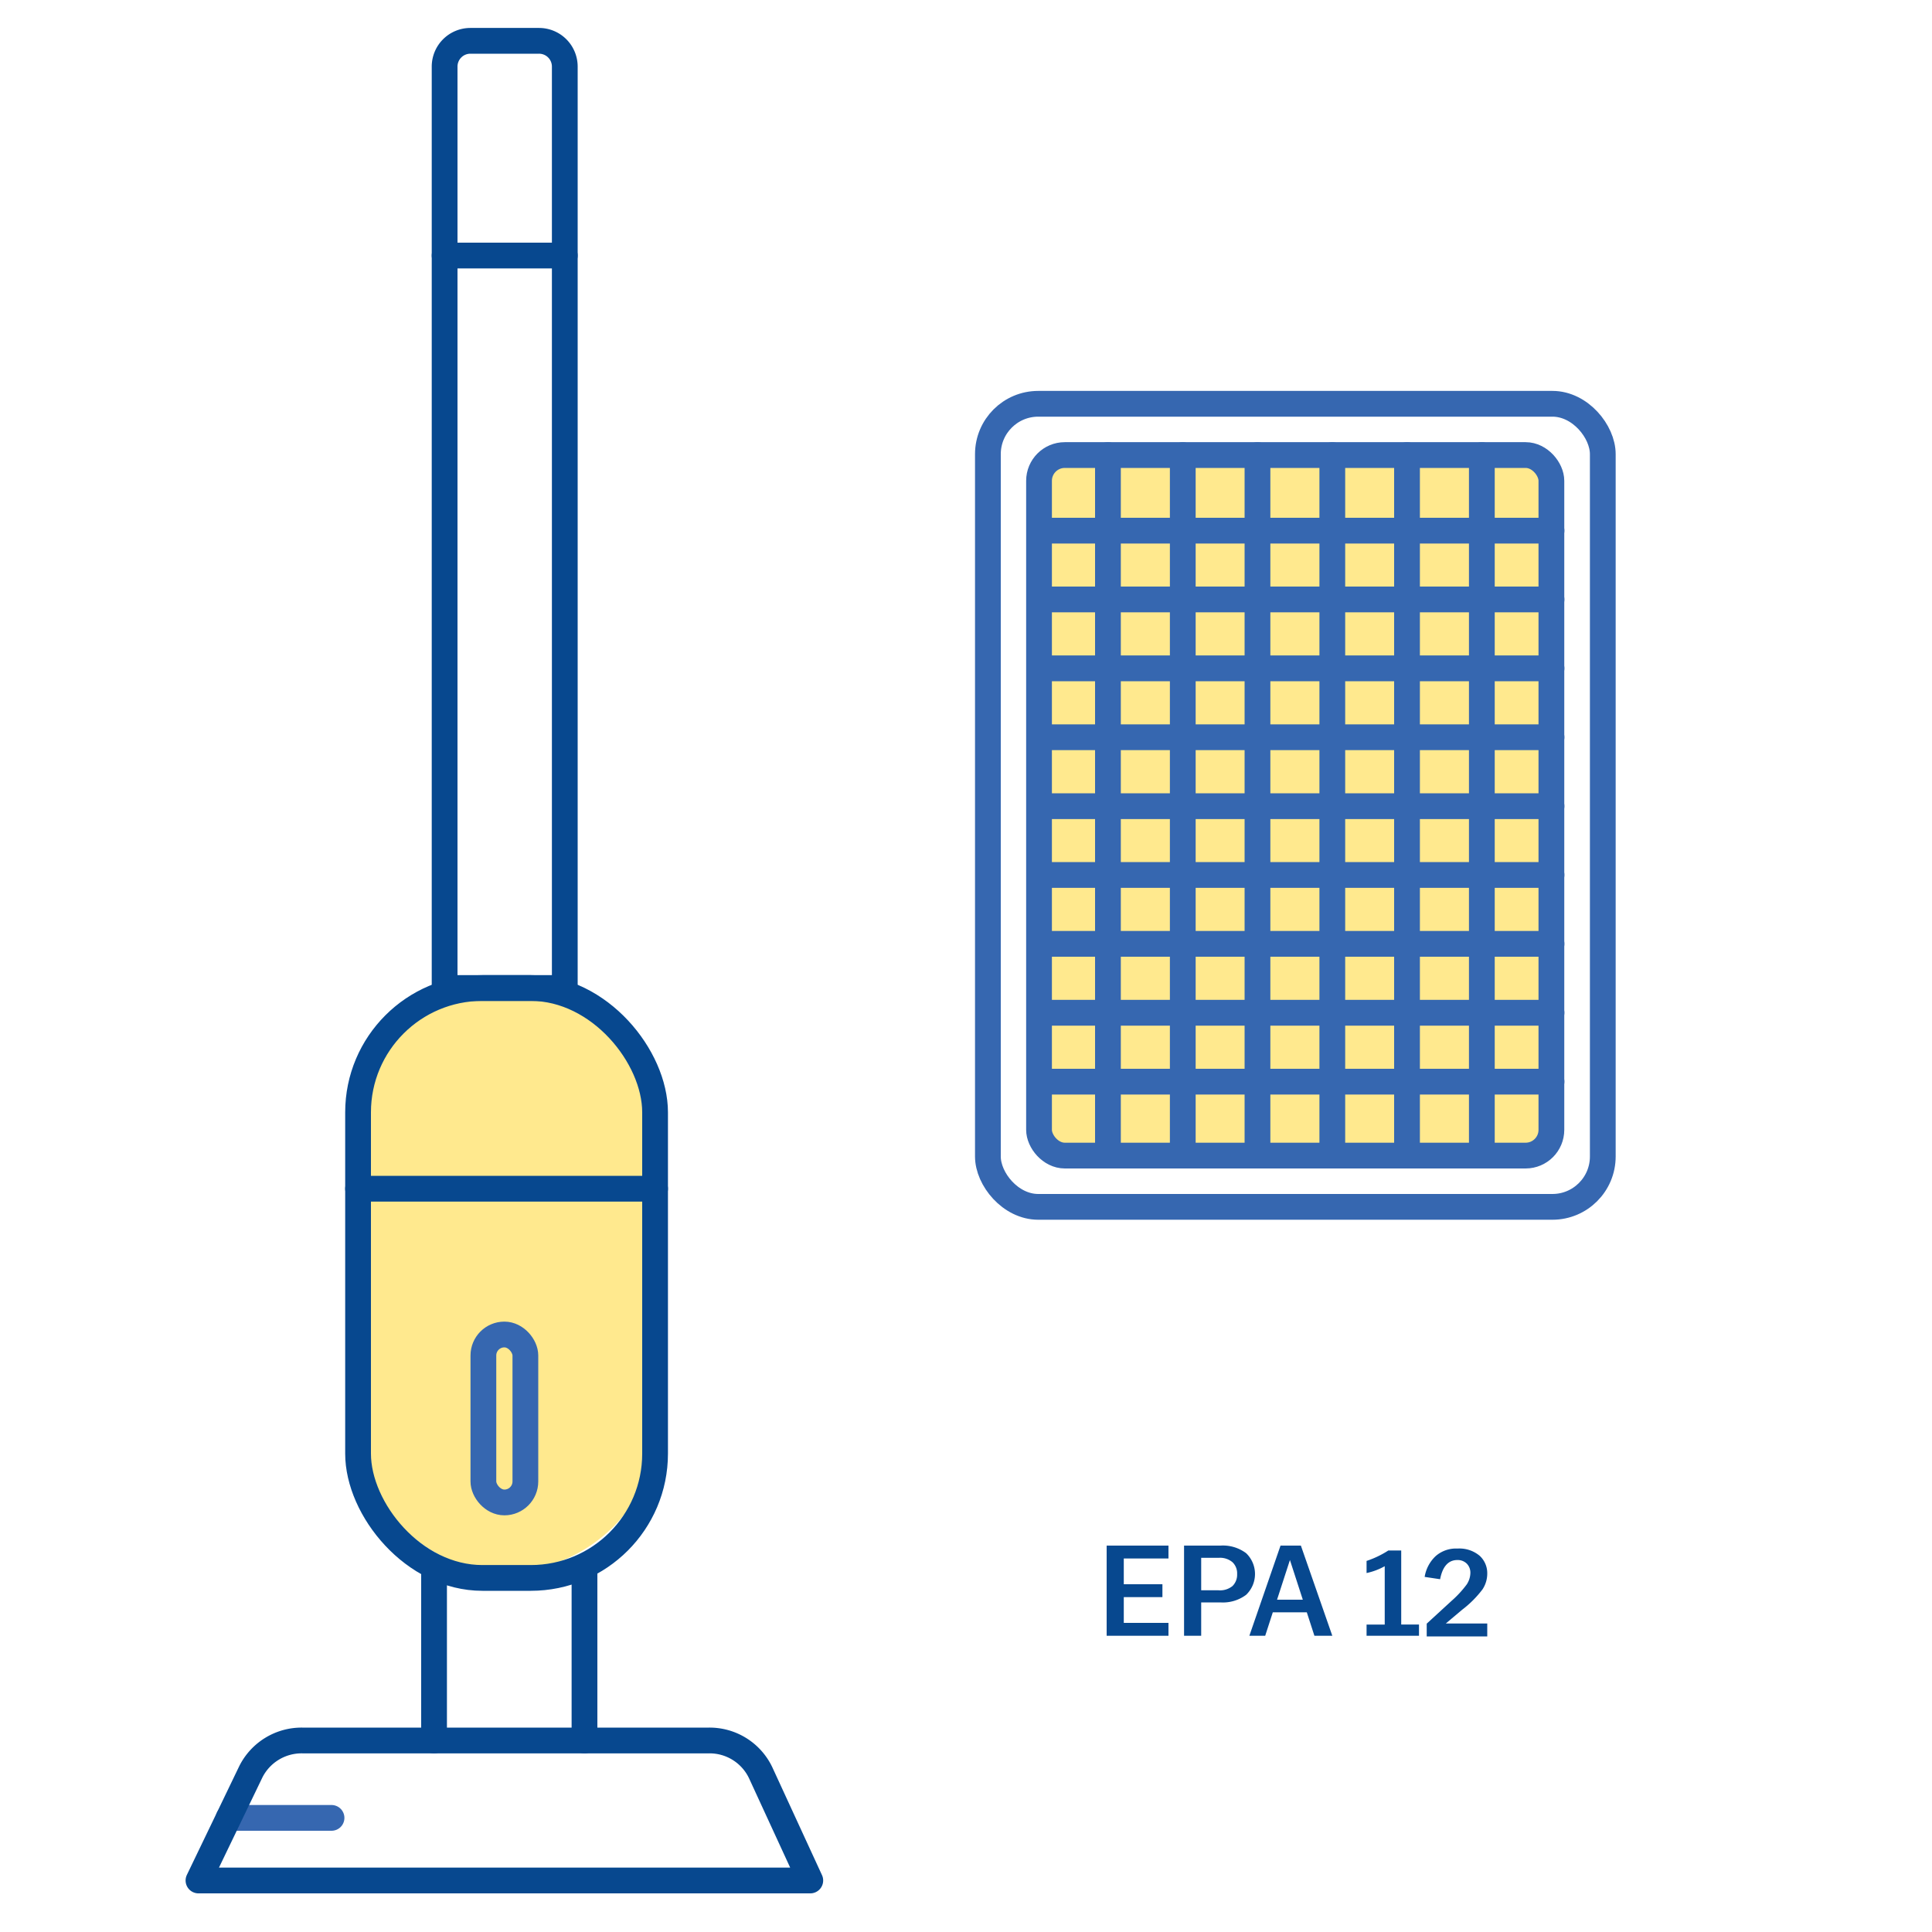
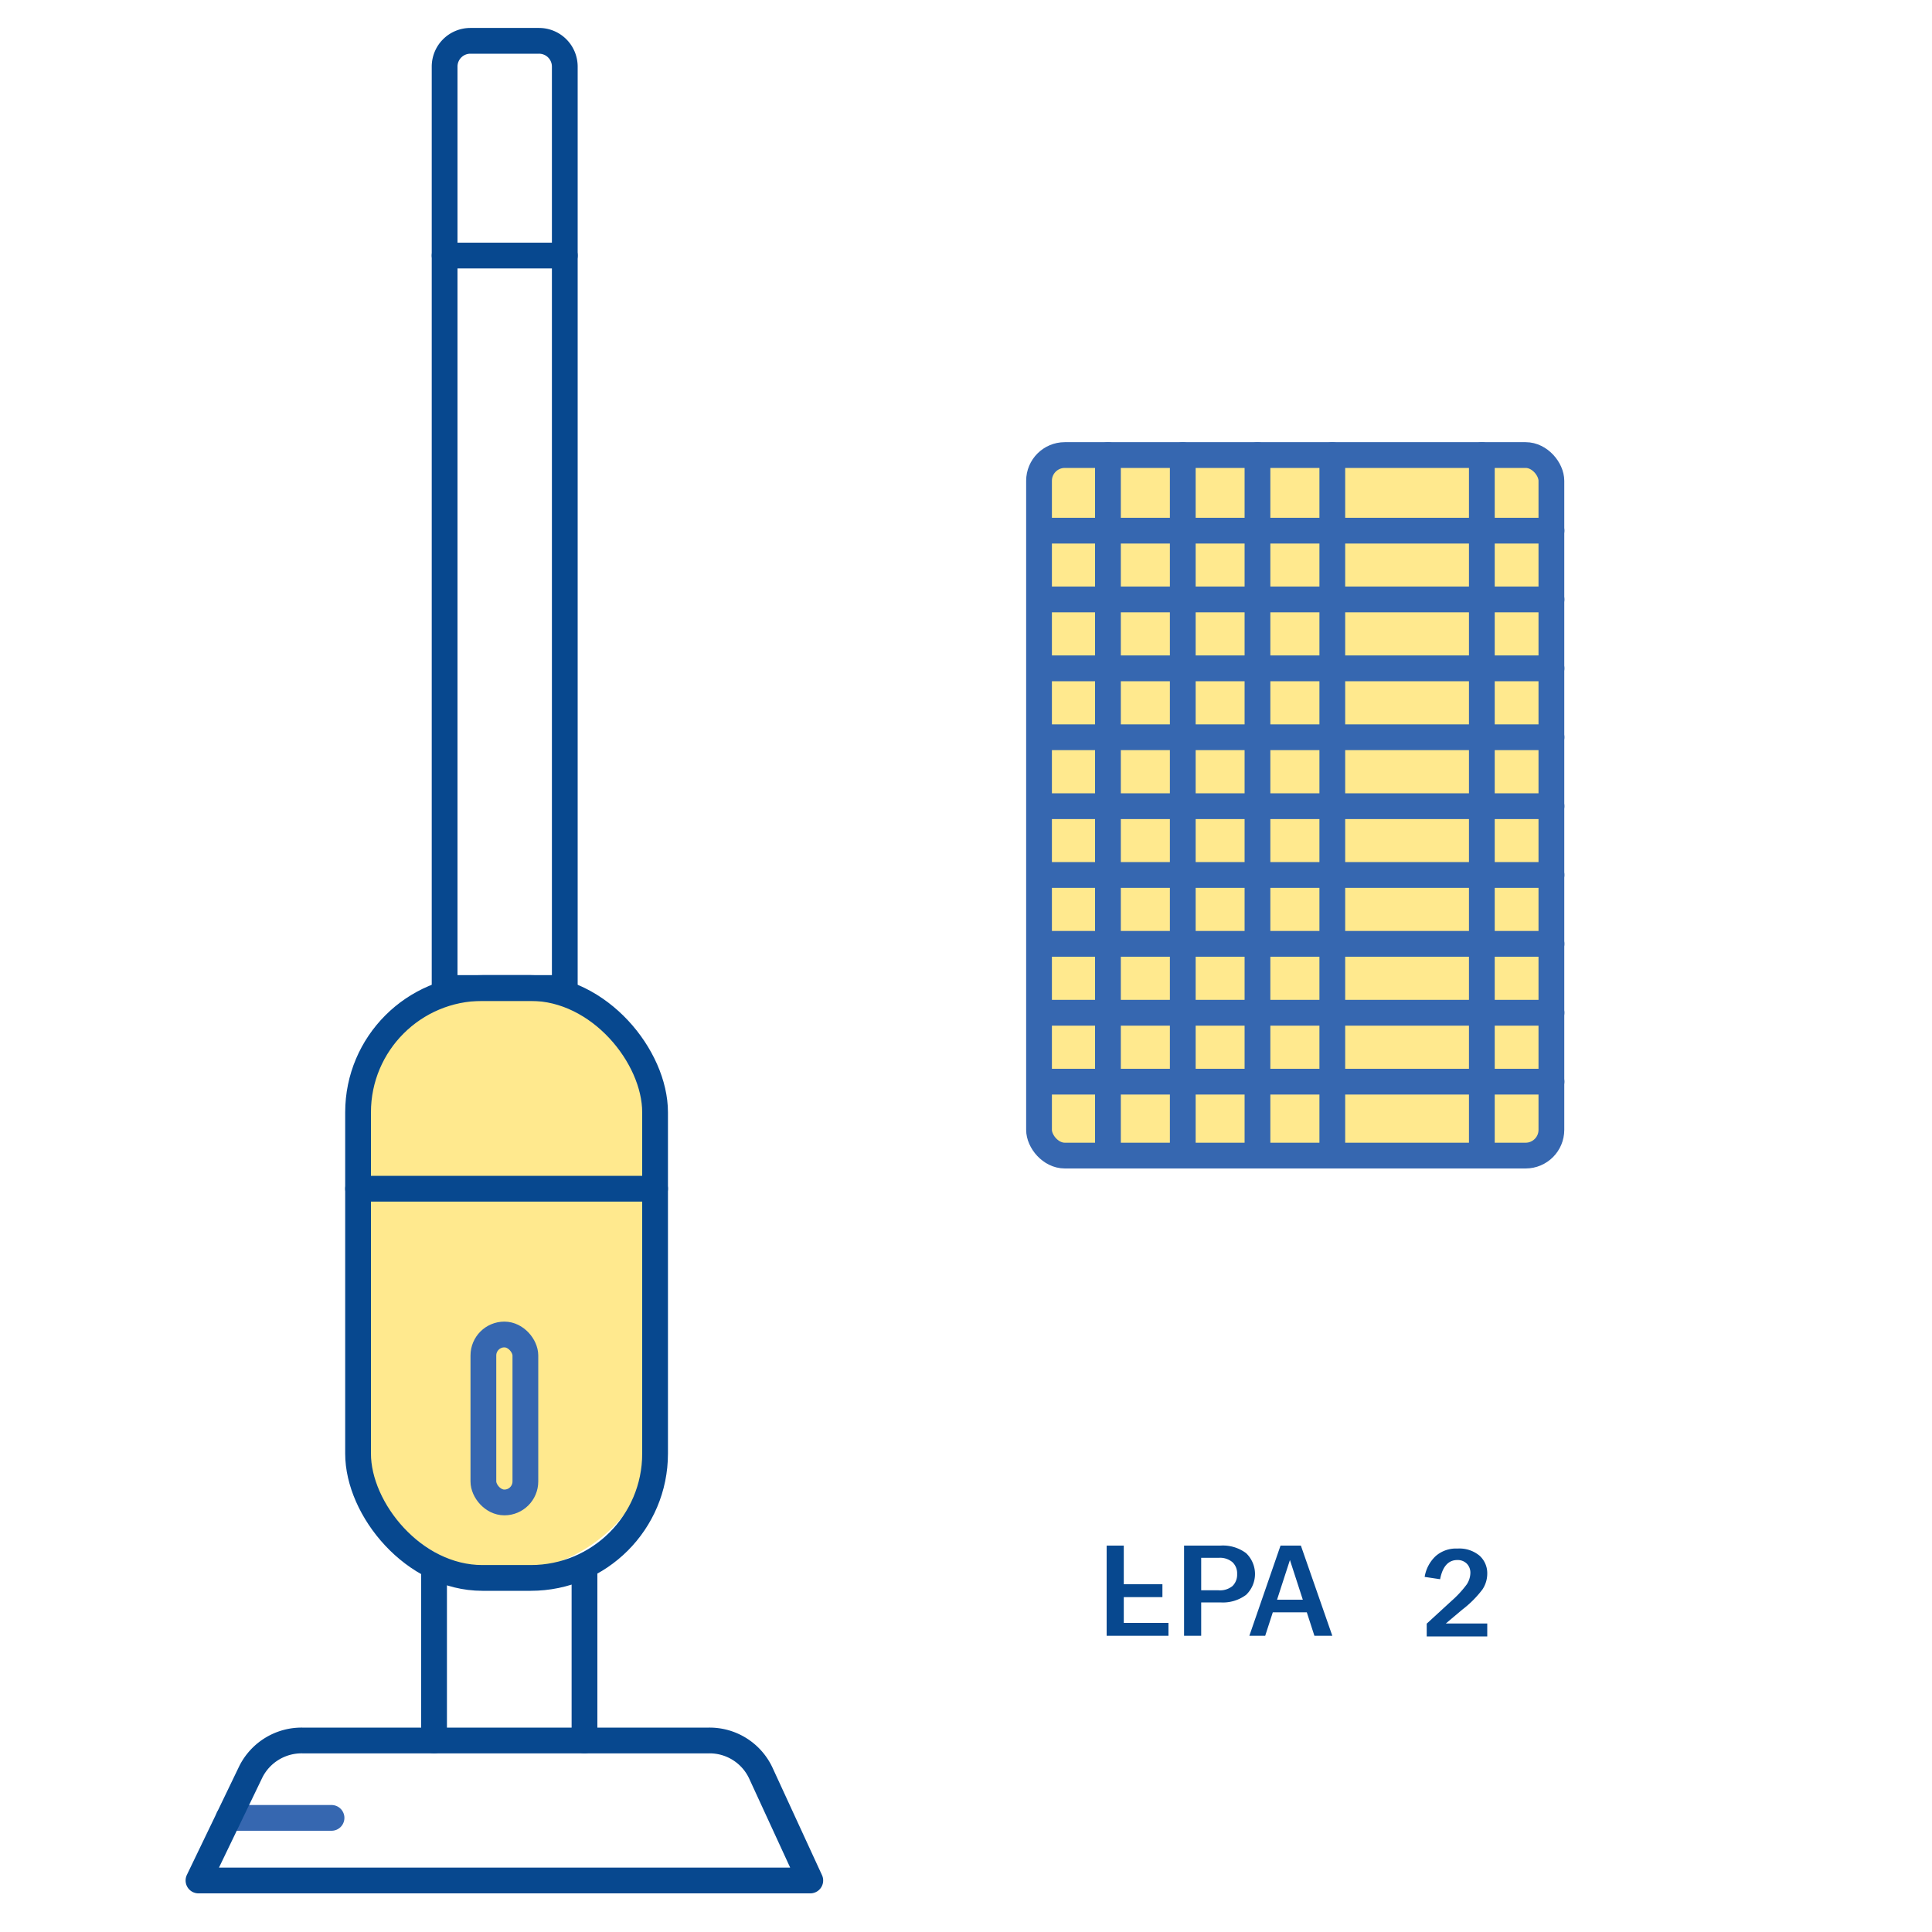
<svg xmlns="http://www.w3.org/2000/svg" id="Warstwa_1" data-name="Warstwa 1" viewBox="0 0 150 150">
  <defs>
    <style>.cls-1,.cls-4{fill:none;stroke-linecap:round;stroke-linejoin:round;stroke-width:2px;}.cls-1{stroke:#3667b0;}.cls-2{fill:#ffdb43;opacity:0.6;}.cls-3{fill:#07488f;}.cls-4{stroke:#07488f;}</style>
  </defs>
  <title>ikonki</title>
  <line class="cls-1" x1="17.75" y1="141.14" x2="25.74" y2="141.14" />
  <rect class="cls-2" x="27.18" y="76.71" width="23.96" height="45.32" rx="11.98" />
-   <path class="cls-3" d="M85.92,120h4.8v1H87.25V123h3v1h-3V126h3.47v1h-4.8Z" />
+   <path class="cls-3" d="M85.92,120h4.8H87.25V123h3v1h-3V126h3.47v1h-4.8Z" />
  <path class="cls-3" d="M91.93,120h2.82a3,3,0,0,1,2,.59,2.24,2.24,0,0,1,0,3.23,3,3,0,0,1-2,.59H93.26V127H91.93Zm1.33,3.47h1.35a1.53,1.53,0,0,0,1.08-.33,1.23,1.23,0,0,0,.36-.93,1.19,1.19,0,0,0-.36-.92,1.49,1.49,0,0,0-1.08-.34H93.26Z" />
  <path class="cls-3" d="M99.42,120H101l2.44,7h-1.39l-.59-1.82H98.82L98.23,127H97Zm1.73,4.2-1-3.08-1,3.08Z" />
-   <path class="cls-3" d="M106.1,126.13h1.41V121.6a5,5,0,0,1-1.41.53v-.94a7.43,7.43,0,0,0,1.69-.81h1v5.75h1.38V127H106.1Z" />
  <path class="cls-3" d="M110.77,126.06l1.94-1.78a8.11,8.11,0,0,0,1.17-1.27,1.69,1.69,0,0,0,.28-.88,1,1,0,0,0-.28-.73,1,1,0,0,0-.73-.28c-.7,0-1.15.5-1.34,1.49l-1.2-.18a2.83,2.83,0,0,1,.86-1.62,2.39,2.39,0,0,1,1.69-.58,2.44,2.44,0,0,1,1.72.56,1.83,1.83,0,0,1,.59,1.38,2.22,2.22,0,0,1-.37,1.23,8.16,8.16,0,0,1-1.58,1.58l-1.27,1.07h3.22v1h-4.7Z" />
  <path class="cls-4" d="M36.52,3.17h5.33a2,2,0,0,1,2,2V76.71a0,0,0,0,1,0,0H34.52a0,0,0,0,1,0,0V5.17A2,2,0,0,1,36.52,3.17Z" />
  <line class="cls-4" x1="43.85" y1="19.84" x2="34.52" y2="19.84" />
  <rect class="cls-4" x="27.8" y="76.71" width="23.06" height="45.8" rx="9.65" />
  <line class="cls-4" x1="27.8" y1="92.29" x2="50.86" y2="92.29" />
  <line class="cls-4" x1="33.7" y1="122.03" x2="33.7" y2="135.13" />
  <line class="cls-4" x1="45.38" y1="122.03" x2="45.38" y2="135.13" />
  <path class="cls-4" d="M62.91,146H15.41l4.06-8.43a4.41,4.41,0,0,1,4-2.44H55.06a4.39,4.39,0,0,1,4,2.51Z" />
  <rect class="cls-1" x="37.53" y="103.61" width="3.26" height="13.04" rx="1.63" />
  <rect class="cls-2" x="81.02" y="35.13" width="39.78" height="54.39" rx="2" />
  <rect class="cls-1" x="80.67" y="35.33" width="39.78" height="54.39" rx="2" />
-   <rect class="cls-1" x="76.7" y="31.35" width="47.74" height="62.35" rx="3.91" />
  <line class="cls-1" x1="86.02" y1="35.33" x2="86.02" y2="89.33" />
  <line class="cls-1" x1="91.83" y1="35.33" x2="91.83" y2="89.33" />
  <line class="cls-1" x1="120.46" y1="41.2" x2="81.36" y2="41.2" />
  <line class="cls-1" x1="120.46" y1="46.54" x2="81.36" y2="46.54" />
  <line class="cls-1" x1="120.46" y1="51.89" x2="81.36" y2="51.89" />
  <line class="cls-1" x1="120.46" y1="57.24" x2="81.36" y2="57.24" />
  <line class="cls-1" x1="120.46" y1="62.59" x2="81.36" y2="62.59" />
  <line class="cls-1" x1="120.46" y1="67.93" x2="81.36" y2="67.93" />
  <line class="cls-1" x1="120.46" y1="73.28" x2="81.36" y2="73.28" />
  <line class="cls-1" x1="120.46" y1="78.63" x2="81.36" y2="78.63" />
  <line class="cls-1" x1="120.46" y1="83.98" x2="81.36" y2="83.98" />
  <line class="cls-1" x1="97.63" y1="35.33" x2="97.63" y2="89.33" />
  <line class="cls-1" x1="103.44" y1="35.33" x2="103.44" y2="89.33" />
-   <line class="cls-1" x1="109.24" y1="35.33" x2="109.24" y2="89.33" />
  <line class="cls-1" x1="115.05" y1="35.33" x2="115.05" y2="89.33" />
</svg>